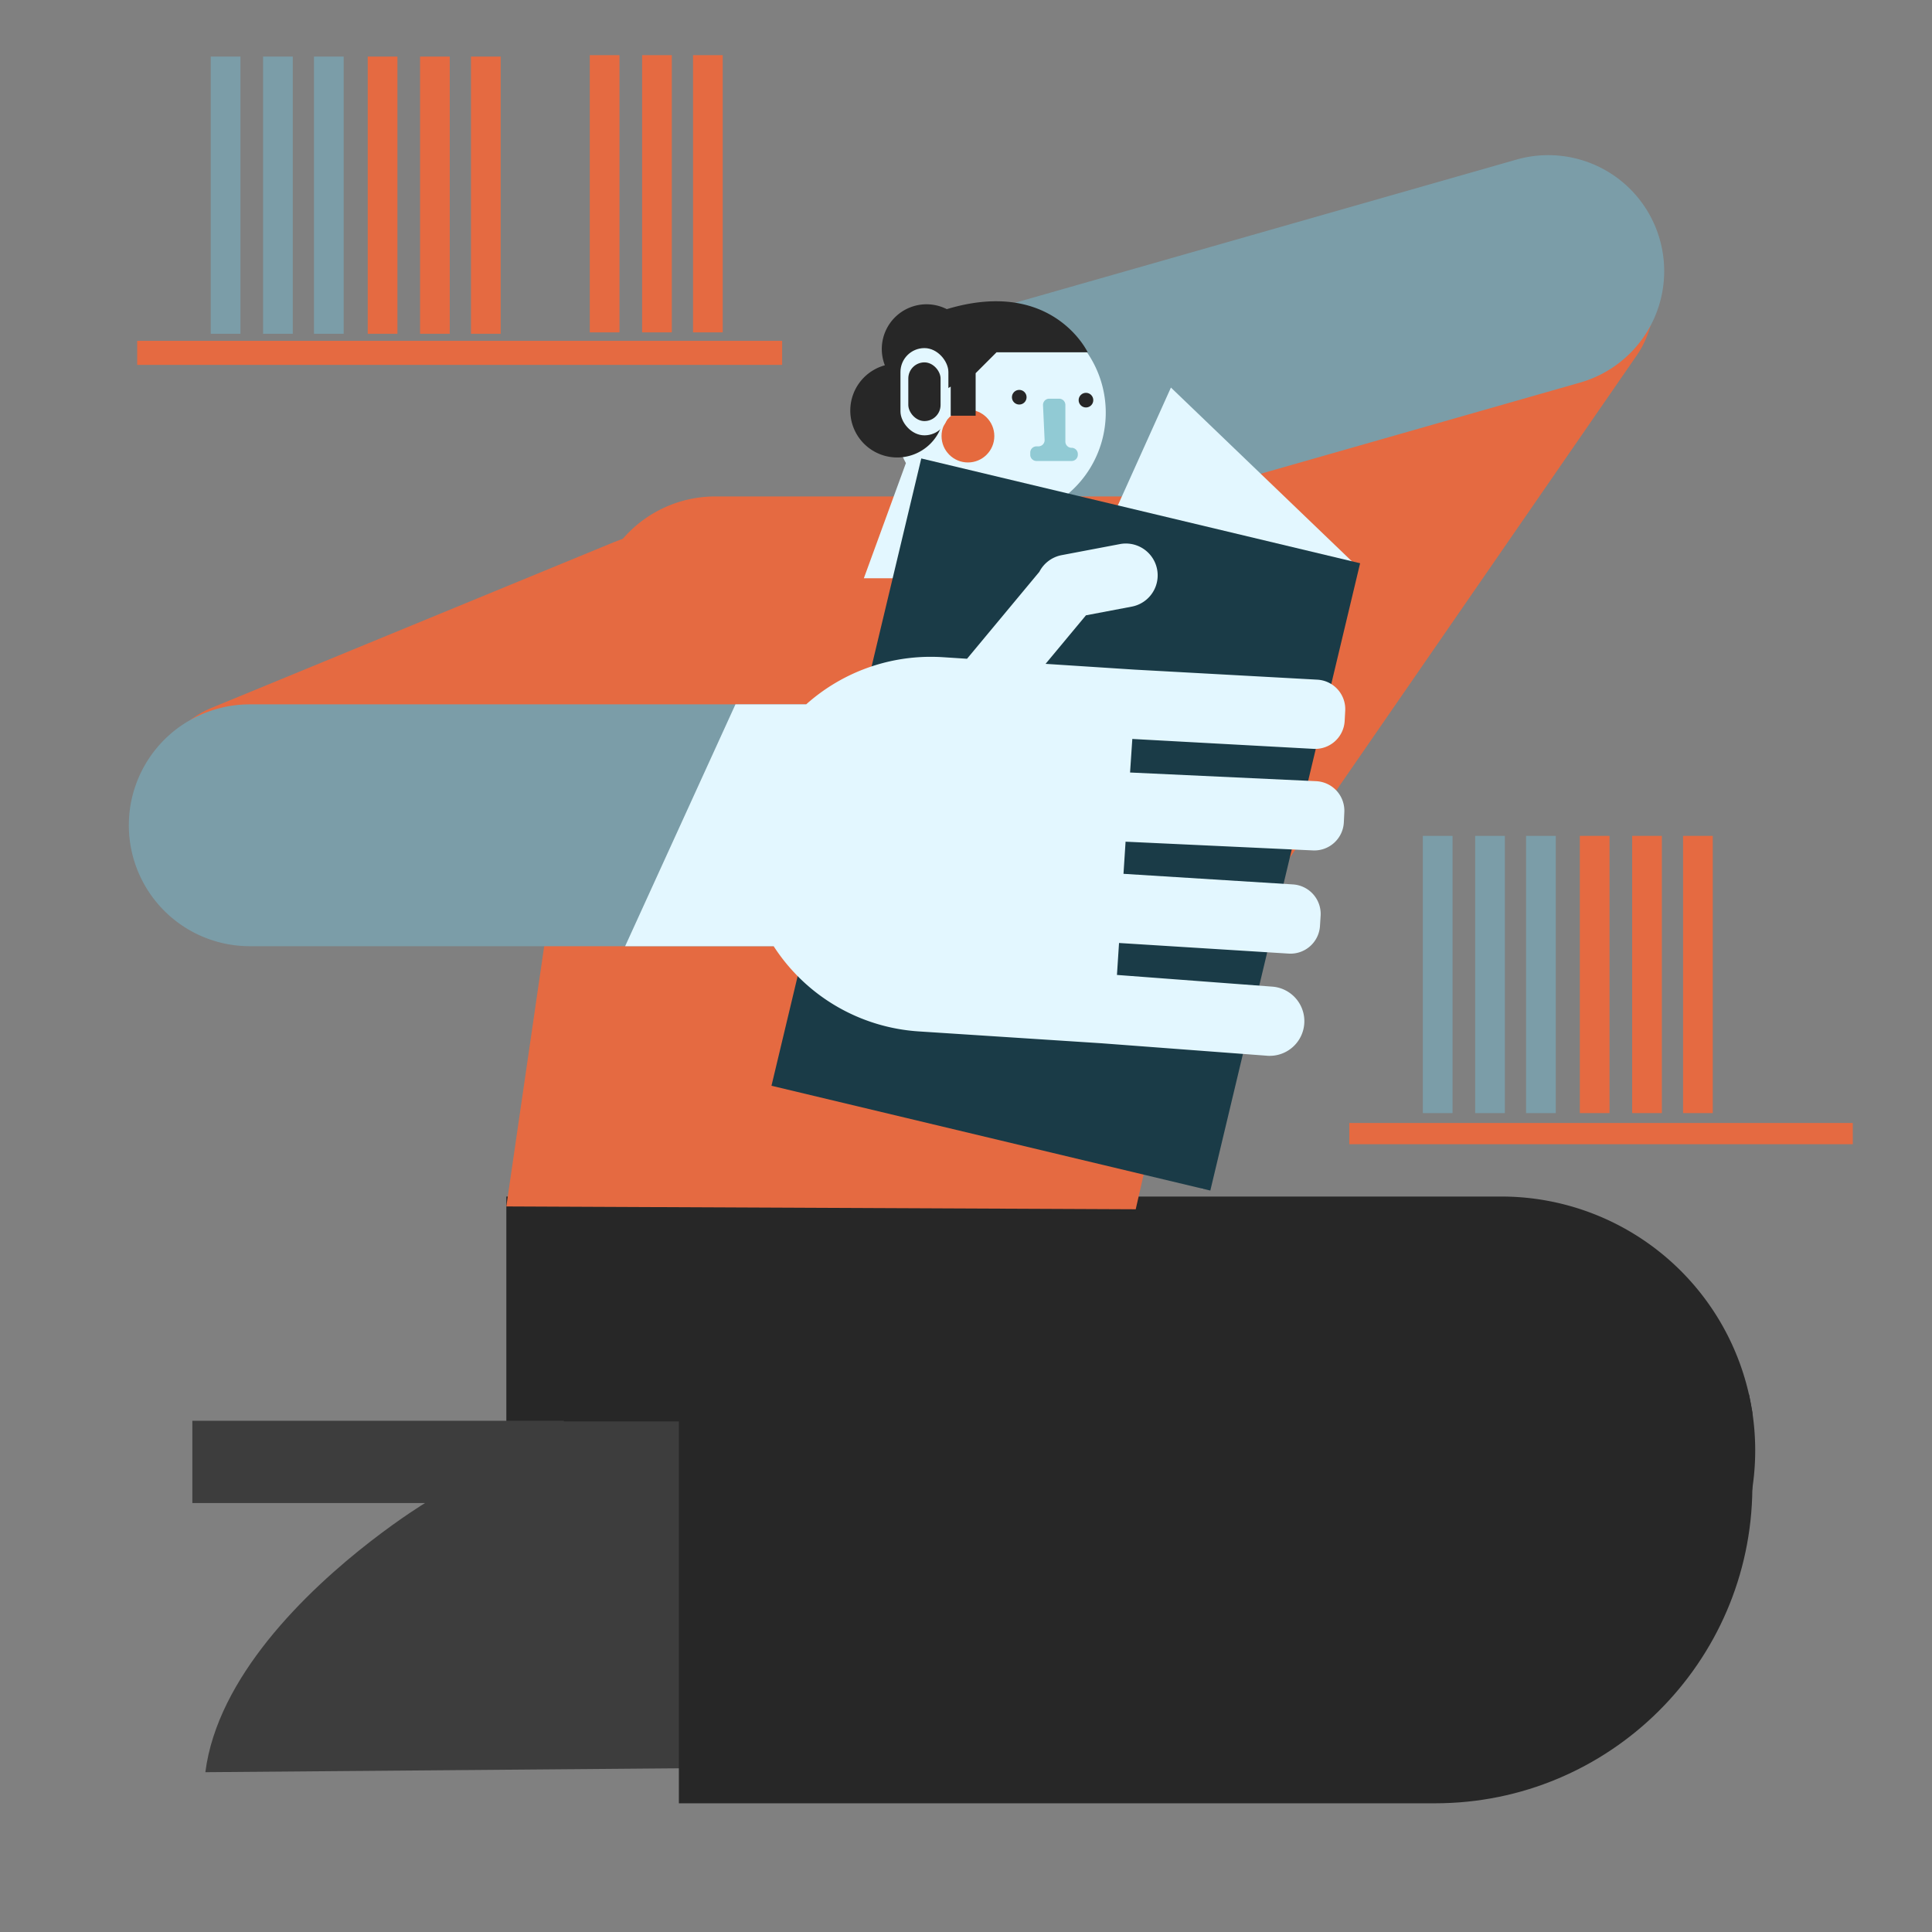
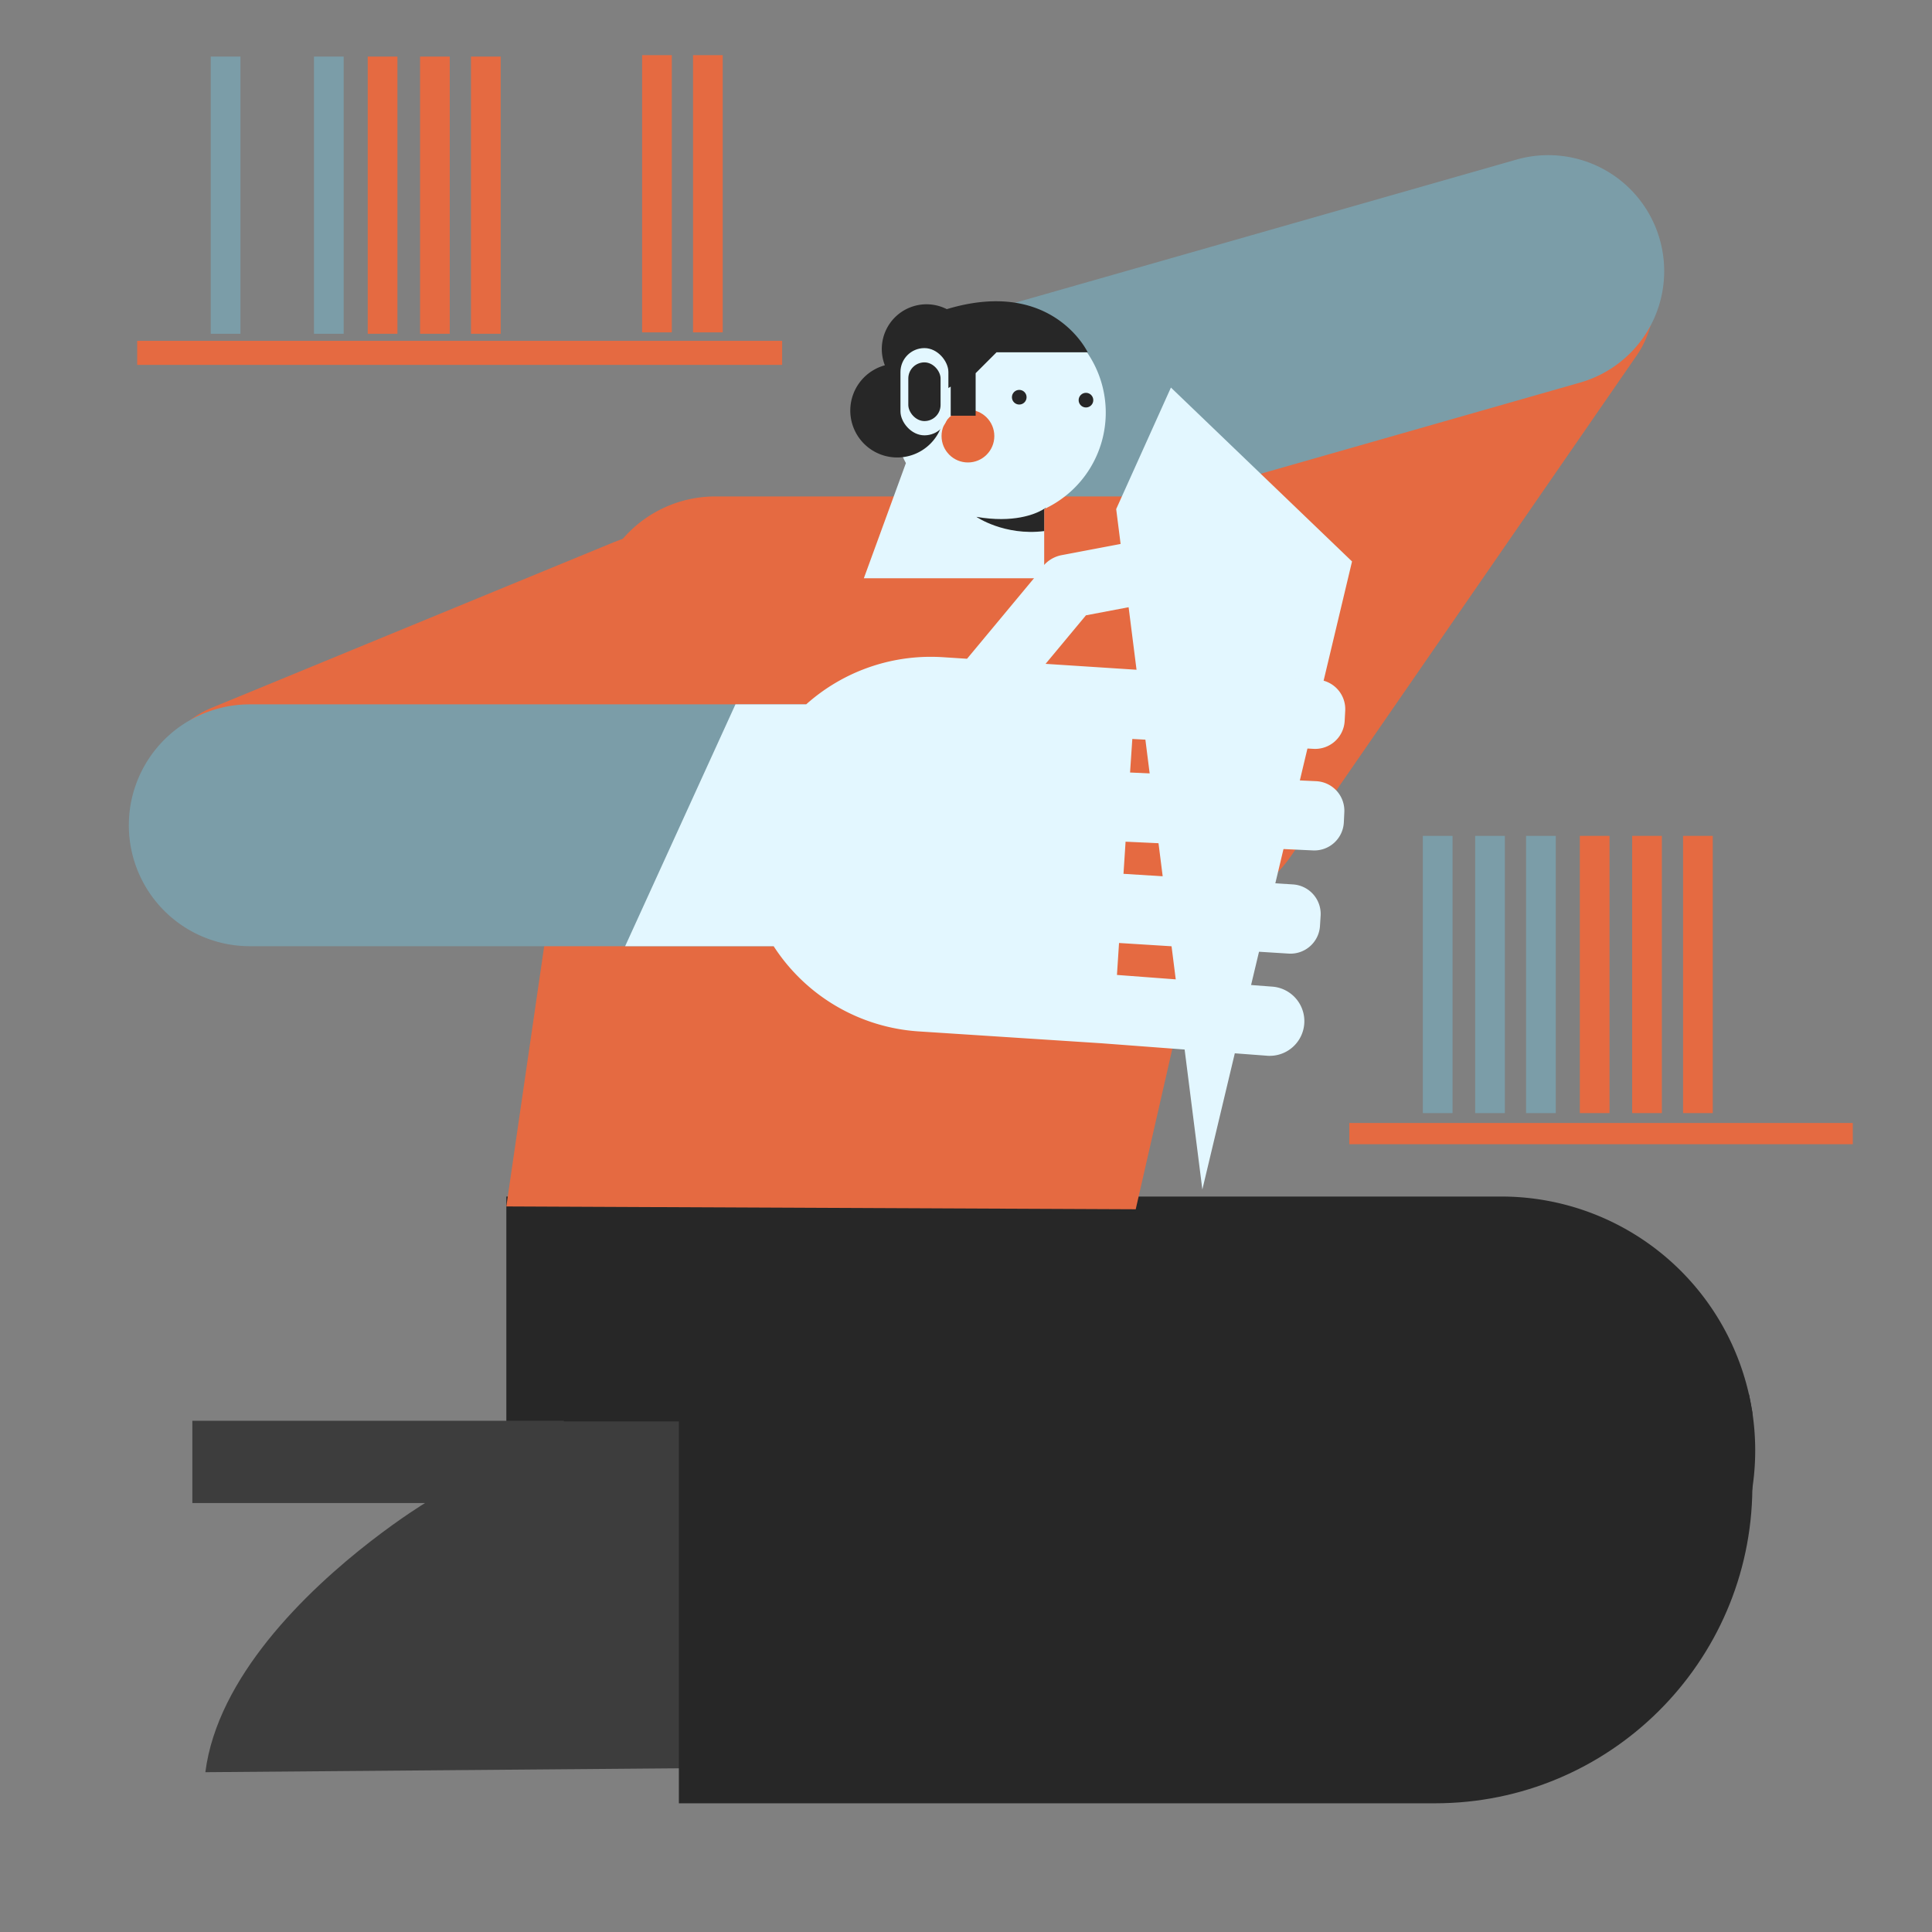
<svg xmlns="http://www.w3.org/2000/svg" id="Capa_1" data-name="Capa 1" viewBox="0 0 1366 1366">
  <rect x="0" y="0" width="1366" height="1366" fill="#808080" stroke="none" />
  <title>Mesa de trabajo 1</title>
  <rect x="879.18" y="78.55" width="171" height="602.16" rx="85.5" transform="translate(1542.75 1240.19) rotate(-145.37)" fill="#e56a41" />
  <path d="M1173.49,169.17h0a81.94,81.94,0,0,1-56.25,101.32L753.44,374.36A81.9,81.9,0,0,1,652.17,318h0A81.94,81.94,0,0,1,708.42,216.7L828,182.57l244.26-69.74A81.94,81.94,0,0,1,1173.49,169.17Z" fill="#7b9da8" />
  <path d="M358,846h703.5A179.5,179.5,0,0,1,1241,1025.5v0A179.5,179.5,0,0,1,1061.5,1205h-524A179.5,179.5,0,0,1,358,1025.5V846A0,0,0,0,1,358,846Z" fill="#272727" />
  <path d="M803,855l-445-2,62.24-428a86.46,86.46,0,0,1,85.56-74H809.58c55.52,0,96.65,51.58,84.3,105.7Z" fill="#e56a41" />
  <path d="M781.81,291.73a75.16,75.16,0,0,1-42.43,67.68l-1.1.52v48.94H610.77l29.74-81.44a75.16,75.16,0,1,1,141.3-35.7Z" fill="#e3f7ff" />
  <circle cx="684.37" cy="308.32" r="18.66" fill="#e56a3e" />
  <circle cx="720.65" cy="280.85" r="5.18" fill="#272727" />
-   <path d="M741.85,281.89h7a4.41,4.41,0,0,1,4.41,4.4v25.92a4.4,4.4,0,0,0,4.4,4.4h0a4.41,4.41,0,0,1,4.41,4.41v.52a4.4,4.4,0,0,1-4.41,4.4H732.83a4.4,4.4,0,0,1-4.4-4.4V320a4.4,4.4,0,0,1,4.4-4.4h1.35a4.41,4.41,0,0,0,4.4-4.61l-1.13-24.48A4.4,4.4,0,0,1,741.85,281.89Z" fill="#91cad4" />
  <circle cx="767.82" cy="282.92" r="5.18" fill="#272727" />
  <path d="M769.05,249.09H704.59l-14.77,14.77v30.06H672.19V273.34a31,31,0,0,1-7.49,3.54,33.17,33.17,0,1,1-39.07-18.6,31.63,31.63,0,0,1,43.8-39.7C744.13,196.05,769.05,249.09,769.05,249.09Z" fill="#272727" />
-   <path d="M739.38,359.41l-1.1.52V375.5C710,379,690.36,365.43,690.36,365.43c26.3,4.55,41.39-1.93,46.64-4.92h0c.51-.29.93-.55,1.26-.76.57-.37.86-.59.86-.59Z" fill="#272727" />
+   <path d="M739.38,359.41l-1.1.52V375.5C710,379,690.36,365.43,690.36,365.43c26.3,4.55,41.39-1.93,46.64-4.92c.51-.29.93-.55,1.26-.76.57-.37.86-.59.86-.59Z" fill="#272727" />
  <rect x="238.78" y="281.16" width="171" height="479.62" rx="85.5" transform="translate(682.57 22.78) rotate(67.62)" fill="#e56a41" />
  <polygon points="789.19 359.94 827.89 274.02 955.94 396.97 850.11 841.01 789.19 359.94" fill="#e3f7ff" />
-   <rect x="594" y="355" width="319" height="456" transform="translate(156.07 -159.11) rotate(13.43)" fill="#1a3b47" />
  <path d="M91.09,583.5h0a85.5,85.5,0,0,1,85.5-85.5H571.5A85.47,85.47,0,0,1,657,583.5h0A85.5,85.5,0,0,1,571.5,669H176.59A85.5,85.5,0,0,1,91.09,583.5Z" fill="#7b9da8" />
  <path d="M951.12,502.56l-.39,7.19a20.9,20.9,0,0,1-22,19.72l-128.14-7L799,546.21h.35l131.23,6.12a20.91,20.91,0,0,1,19.91,21.85l-.34,7.2a20.9,20.9,0,0,1-21.85,19.9l-131.23-6.12c-.42,0-.83,0-1.24-.1l-1.48,22.77,119.83,7.49a20.91,20.91,0,0,1,19.55,22.17l-.45,7.19a20.89,20.89,0,0,1-22.16,19.55L791.2,666.73l-1.47,22.59,109.85,8.27a24.5,24.5,0,0,1-1.82,48.93c-.62,0-1.24,0-1.86-.07l-117.15-8.82-129.08-8.38A132.32,132.32,0,0,1,547,669H442l78-171h50a132.15,132.15,0,0,1,88.08-33.61q4.33,0,8.73.28l16.93,1.1,51.13-61.48a22.47,22.47,0,0,1,15.8-11.79l41.15-7.81a22.5,22.5,0,0,1,8.4,44.21l-32.41,6.15-28.54,34.32,62.76,4.07,129.33,7.11A20.89,20.89,0,0,1,951.12,502.56Z" fill="#e3f7ff" />
  <path d="M300.54,1062.7H136v-58.15H398.54l.21.46H508v245l-362.8,3c4.28-33.63,22-65.35,43.94-92.9C235.33,1102.2,300.54,1062.7,300.54,1062.7Z" fill="#3d3d3d" />
  <path d="M1236.63,986H480v289h534.63c123.31,0,223.38-99.47,224.36-222.55,0-.61,0-1.21,0-1.82v-52Z" fill="#272727" />
  <rect x="97" y="241" width="456" height="17" fill="#e56a41" />
  <rect x="149" y="40" width="21" height="196" fill="#7b9da8" />
-   <rect x="186" y="40" width="21" height="196" fill="#7b9da8" />
  <rect x="222" y="40" width="21" height="196" fill="#7b9da8" />
  <rect x="260" y="40" width="21" height="196" fill="#e56a41" />
  <rect x="297" y="40" width="21" height="196" fill="#e56a41" />
  <rect x="333" y="40" width="21" height="196" fill="#e56a41" />
-   <rect x="417" y="39" width="21" height="196" fill="#e56a41" />
  <rect x="454" y="39" width="21" height="196" fill="#e56a41" />
  <rect x="490" y="39" width="21" height="196" fill="#e56a41" />
  <rect x="954" y="794" width="356" height="15" fill="#e56a41" />
  <rect x="1006" y="591" width="21" height="196" fill="#7b9da8" />
  <rect x="1043" y="591" width="21" height="196" fill="#7b9da8" />
  <rect x="1079" y="591" width="21" height="196" fill="#7b9da8" />
  <rect x="1117" y="591" width="21" height="196" fill="#e56a41" />
  <rect x="1154" y="591" width="21" height="196" fill="#e56a41" />
  <rect x="1190" y="591" width="21" height="196" fill="#e56a41" />
  <rect x="636.66" y="246.12" width="33.89" height="61.68" rx="16.94" fill="#e3f7ff" />
  <rect x="642.21" y="256.21" width="22.81" height="41.51" rx="11.4" fill="#272727" />
</svg>